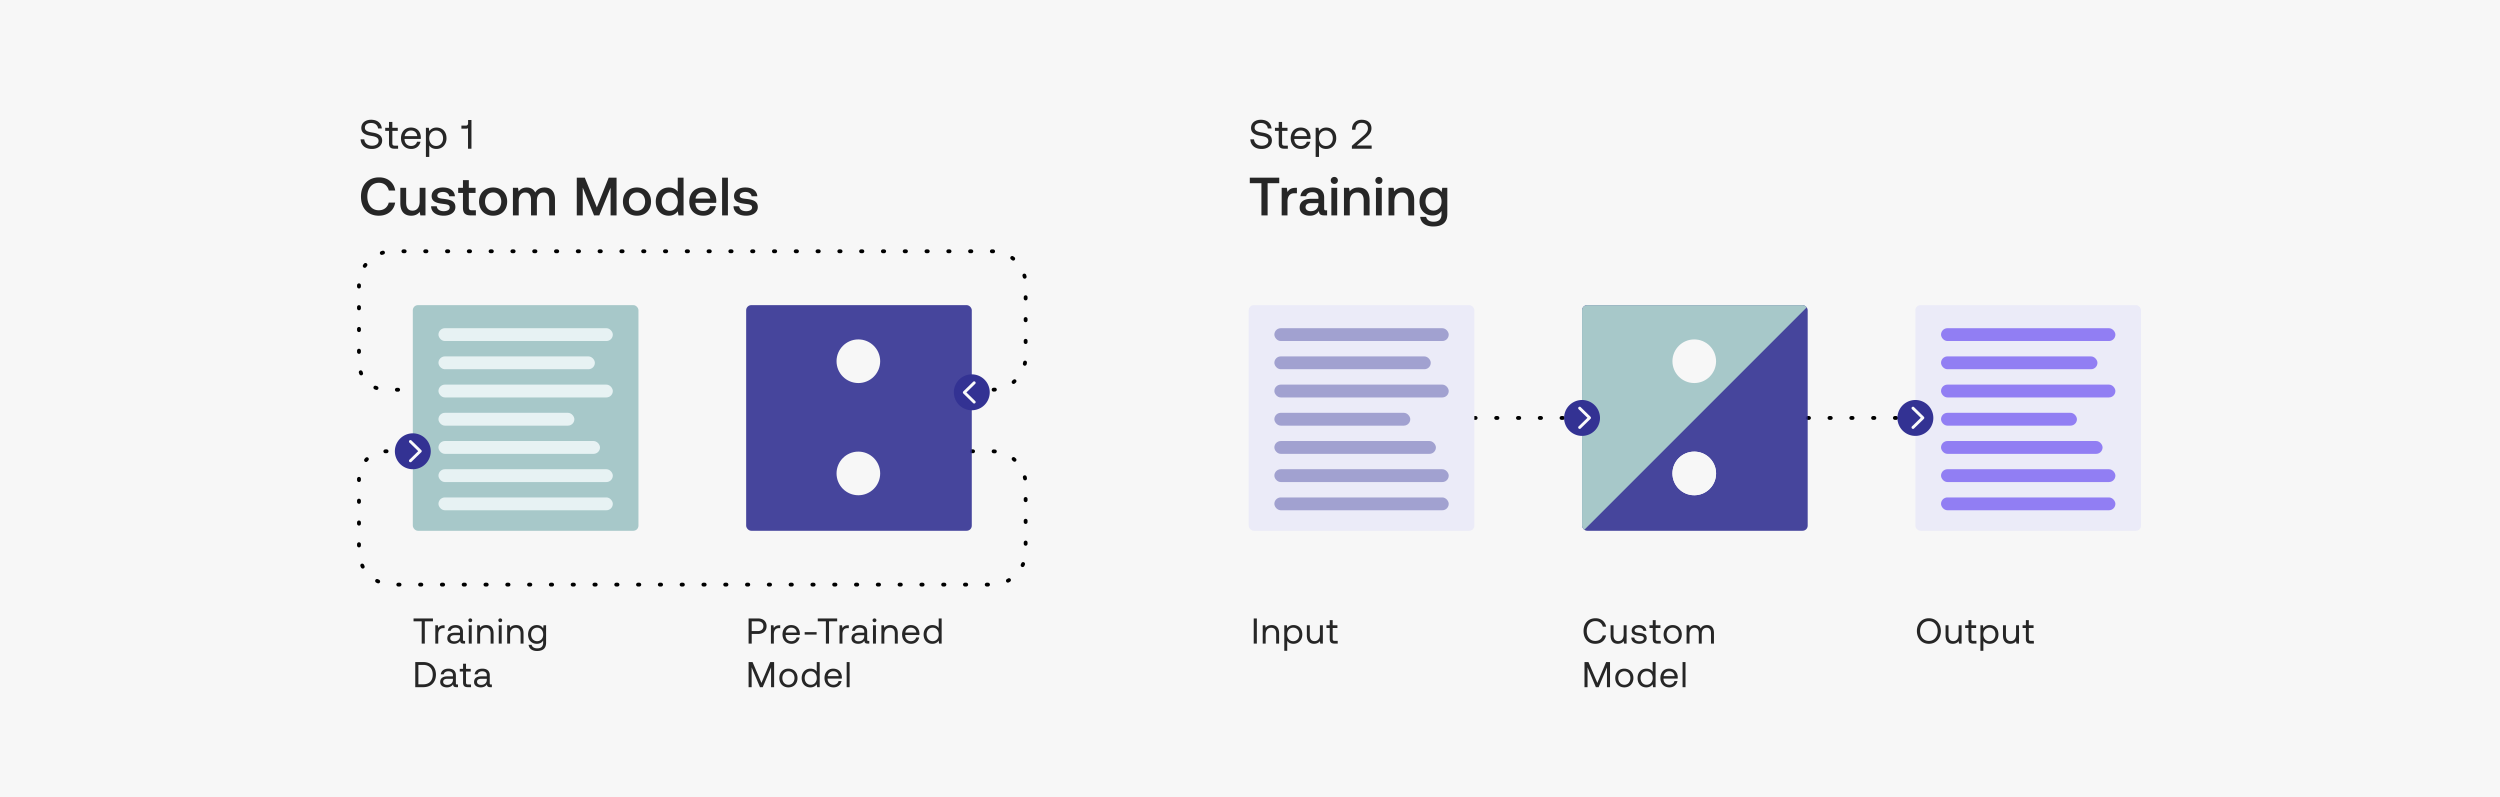
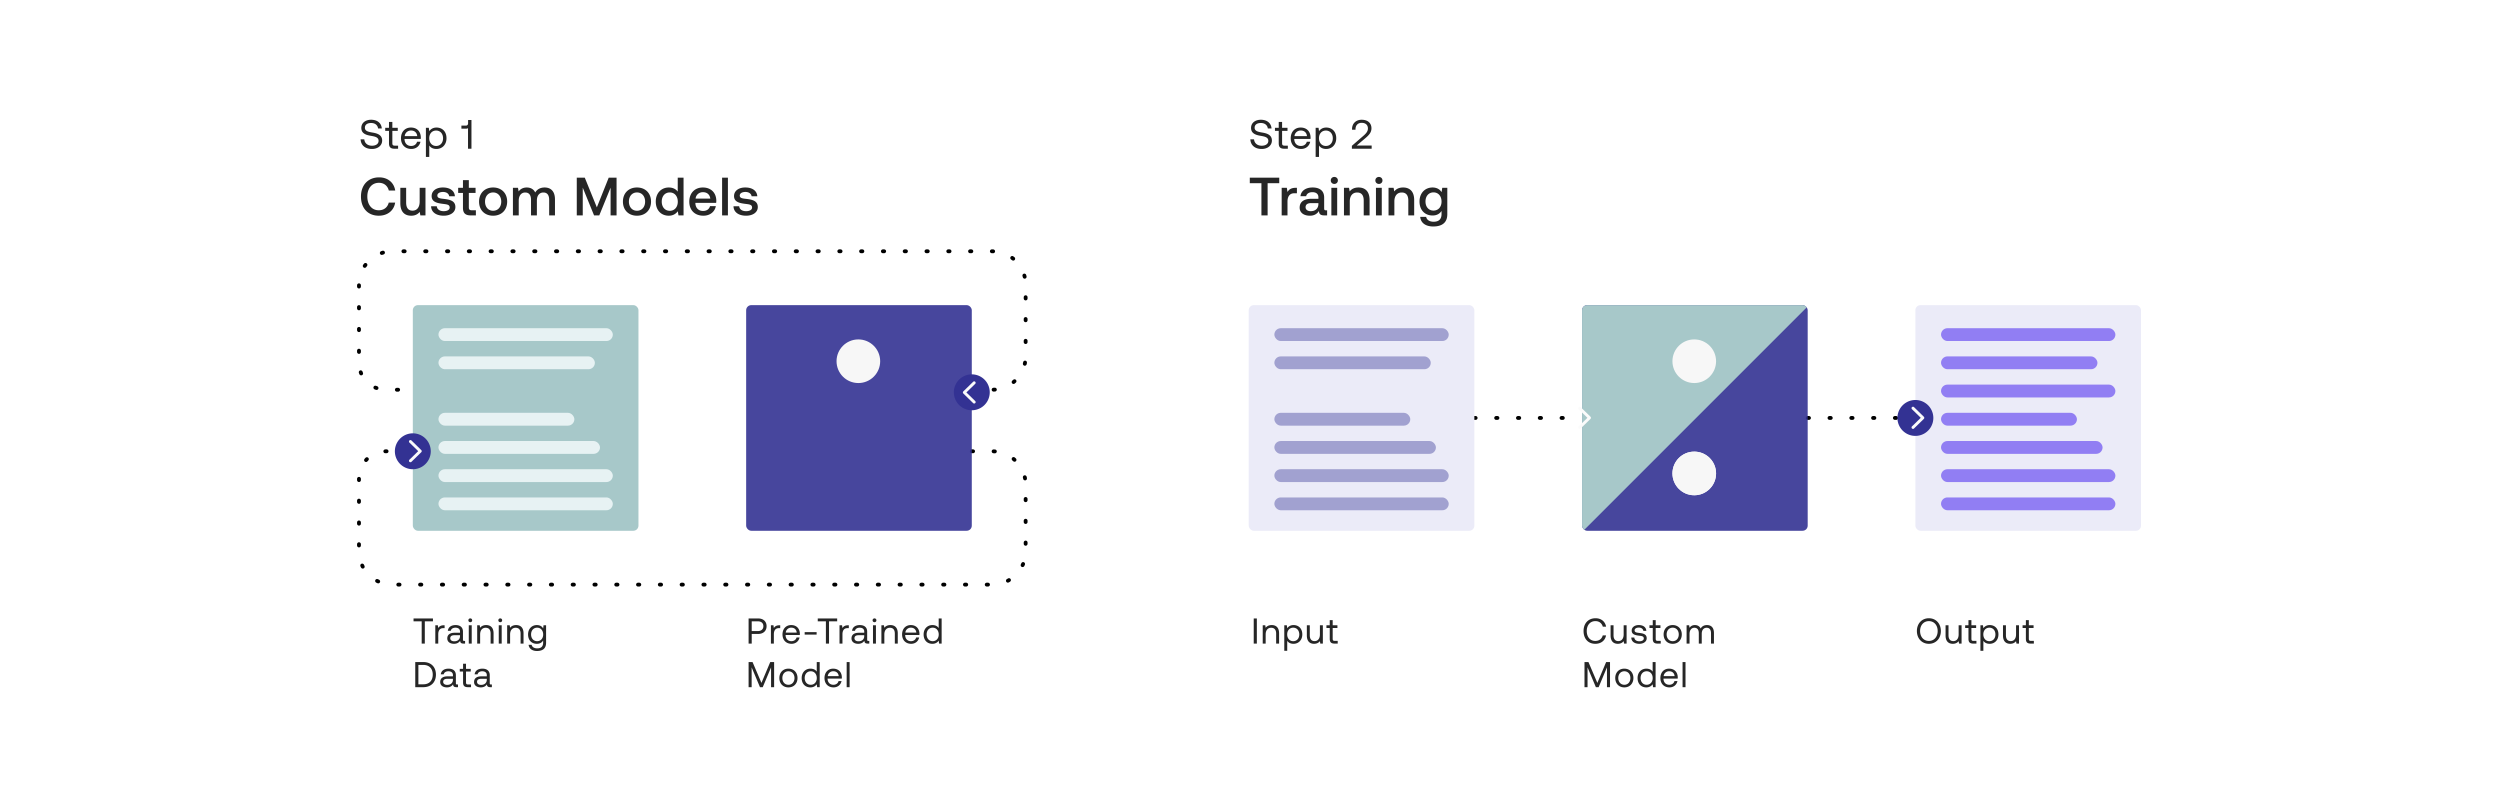
<svg xmlns="http://www.w3.org/2000/svg" width="975" height="311" fill="none">
-   <path fill="#F7F7F7" d="M0 0h975v311H0z" />
+   <path fill="#F7F7F7" d="M0 0v311H0z" />
  <path d="M575 163h37M705 163h37M379 152h8c7.18 0 13-5.82 13-13v-28c0-7.18-5.82-13-13-13H153c-7.18 0-13 5.82-13 13v30.5c0 5.799 4.701 10.5 10.5 10.5v0h8.5M379 176h8c7.18 0 13 5.82 13 13v26c0 7.18-5.82 13-13 13H153c-7.18 0-13-5.82-13-13v-28.5c0-5.799 4.701-10.5 10.5-10.5v0h8.5" stroke="#000" stroke-width="1.5" stroke-linecap="round" stroke-dasharray="0.5 8" />
  <rect x="291" y="119" width="88" height="88" rx="2" fill="#333293" fill-opacity=".9" />
  <circle cx="334.759" cy="140.88" r="8.509" fill="#F7F7F7" />
-   <circle cx="334.759" cy="184.64" r="8.509" fill="#F7F7F7" />
  <g clip-path="url(#clip0_302_14269)">
    <rect x="617" y="119" width="88" height="88" rx="2" fill="#333293" fill-opacity=".9" />
    <circle cx="660.759" cy="140.88" r="8.509" fill="#F7F7F7" />
    <circle cx="660.759" cy="184.64" r="8.509" fill="#F7F7F7" />
    <path d="M617 119h88.5L617 207.5V119z" fill="#A7C8C9" />
    <circle cx="660.759" cy="140.88" r="8.509" fill="#F7F7F7" />
    <circle cx="660.759" cy="184.64" r="8.509" fill="#F7F7F7" />
  </g>
-   <path d="M623.5 163a6.5 6.5 0 11-13 0 6.5 6.5 0 0113 0z" fill="#333293" stroke="#333293" />
  <path d="M620.471 162.946a.57.57 0 00-.049-.234.71.71 0 00-.147-.205l-3.803-3.721a.547.547 0 00-.401-.161c-.104 0-.2.026-.288.078a.568.568 0 00-.21.2.577.577 0 00.103.699l3.428 3.344-3.428 3.345a.579.579 0 00-.103.698.544.544 0 00.21.205.556.556 0 00.288.078c.16 0 .293-.055.401-.166l3.803-3.72a.723.723 0 00.147-.205.571.571 0 00.049-.235z" fill="#FBFBFB" />
  <rect x="161" y="119" width="88" height="88" rx="2" fill="#A7C8C9" />
  <rect x="487" y="119" width="88" height="88" rx="2" fill="#EBEBF8" />
  <rect x="747" y="119" width="88" height="88" rx="2" fill="#EBEBF8" />
  <rect x="171" y="128" width="68" height="5" rx="2.5" fill="#E7F2F3" />
  <rect x="497" y="128" width="68" height="5" rx="2.5" fill="#333293" fill-opacity=".4" />
  <path d="M753.5 163a6.5 6.5 0 11-13 0 6.5 6.5 0 0113 0z" fill="#333293" stroke="#333293" />
  <path d="M750.471 162.946a.57.57 0 00-.049-.234.71.71 0 00-.147-.205l-3.803-3.721a.547.547 0 00-.401-.161c-.104 0-.2.026-.288.078a.568.568 0 00-.21.2.577.577 0 00.103.699l3.428 3.344-3.428 3.345a.579.579 0 00-.103.698.544.544 0 00.21.205.556.556 0 00.288.078c.16 0 .293-.055.401-.166l3.803-3.72a.723.723 0 00.147-.205.571.571 0 00.049-.235z" fill="#FBFBFB" />
  <rect x="757" y="128" width="68" height="5" rx="2.5" fill="#917EF3" />
  <rect x="171" y="194" width="68" height="5" rx="2.5" fill="#E7F2F3" />
  <rect x="497" y="194" width="68" height="5" rx="2.5" fill="#333293" fill-opacity=".4" />
  <rect x="757" y="194" width="68" height="5" rx="2.5" fill="#917EF3" />
  <rect x="171" y="139" width="61" height="5" rx="2.5" fill="#E7F2F3" />
  <rect x="497" y="139" width="61" height="5" rx="2.5" fill="#333293" fill-opacity=".4" />
  <rect x="757" y="139" width="61" height="5" rx="2.5" fill="#917EF3" />
-   <rect x="171" y="150" width="68" height="5" rx="2.5" fill="#E7F2F3" />
-   <rect x="497" y="150" width="68" height="5" rx="2.5" fill="#333293" fill-opacity=".4" />
  <rect x="757" y="150" width="68" height="5" rx="2.5" fill="#917EF3" />
  <rect x="171" y="183" width="68" height="5" rx="2.5" fill="#E7F2F3" />
  <rect x="497" y="183" width="68" height="5" rx="2.5" fill="#333293" fill-opacity=".4" />
  <rect x="757" y="183" width="68" height="5" rx="2.5" fill="#917EF3" />
  <rect x="171" y="172" width="63" height="5" rx="2.5" fill="#E7F2F3" />
  <rect x="497" y="172" width="63" height="5" rx="2.5" fill="#333293" fill-opacity=".4" />
  <rect x="757" y="172" width="63" height="5" rx="2.5" fill="#917EF3" />
  <rect x="171" y="161" width="53" height="5" rx="2.5" fill="#E7F2F3" />
  <rect x="497" y="161" width="53" height="5" rx="2.5" fill="#333293" fill-opacity=".4" />
  <path d="M167.5 176a6.5 6.5 0 11-13 0 6.5 6.5 0 0113 0z" fill="#333293" stroke="#333293" />
  <rect x="757" y="161" width="53" height="5" rx="2.5" fill="#917EF3" />
  <path d="M385.5 153a6.5 6.5 0 11-13 0 6.5 6.5 0 0113 0z" fill="#333293" stroke="#333293" />
  <path d="M375.529 153.054a.57.57 0 00.049.234.71.71 0 00.147.205l3.803 3.721a.547.547 0 00.401.161c.104 0 .2-.026.288-.078a.568.568 0 00.21-.2.577.577 0 00-.103-.699l-3.428-3.344 3.428-3.345a.579.579 0 00.103-.698.544.544 0 00-.21-.205.556.556 0 00-.288-.078.536.536 0 00-.401.166l-3.803 3.72a.723.723 0 00-.147.205.571.571 0 00-.049.235z" fill="#FBFBFB" />
  <path d="M147.728 84.126c3.423 0 5.922-2.016 6.384-5.124h-2.499c-.462 1.869-1.869 3.003-3.906 3.003-2.772 0-4.452-2.226-4.452-5.355 0-3.15 1.722-5.355 4.515-5.355 1.995 0 3.381 1.155 3.864 3.003h2.499c-.483-3.108-2.898-5.124-6.258-5.124-4.347 0-7.098 3.003-7.098 7.476 0 4.515 2.667 7.476 6.951 7.476zm15.942-5.502c0 2.226-1.05 3.528-2.772 3.528-1.659 0-2.499-1.071-2.499-3.171v-5.733h-2.268v5.985c0 3.675 1.953 4.893 4.242 4.893 1.659 0 2.646-.672 3.318-1.491l.252 1.365h1.995V73.248h-2.268v5.376zm4.461 1.827c.063 2.331 2.037 3.675 4.914 3.675 2.604 0 4.557-1.302 4.557-3.36 0-2.394-1.995-2.898-4.452-3.192-1.554-.168-2.583-.294-2.583-1.302 0-.861.882-1.407 2.226-1.407 1.344 0 2.268.693 2.394 1.68h2.226c-.147-2.205-2.016-3.423-4.662-3.423-2.583-.021-4.41 1.302-4.41 3.339 0 2.226 1.932 2.751 4.389 3.045 1.659.21 2.646.294 2.646 1.449 0 .861-.924 1.407-2.331 1.407-1.638 0-2.604-.798-2.688-1.911h-2.226zm12.425.63c0 1.953.882 2.919 2.94 2.919h2.1v-1.995H184c-.861 0-1.155-.315-1.155-1.155v-5.607h2.625v-1.995h-2.625v-3.003h-2.289v3.003h-1.869v1.995h1.869v5.838zm11.759 3.045c3.276 0 5.481-2.205 5.481-5.502 0-3.276-2.205-5.502-5.481-5.502s-5.481 2.226-5.481 5.502c0 3.297 2.205 5.502 5.481 5.502zm0-1.932c-1.911 0-3.15-1.491-3.15-3.57 0-2.079 1.239-3.57 3.15-3.57 1.911 0 3.171 1.491 3.171 3.57 0 2.079-1.26 3.57-3.171 3.57zm20.094-9.072c-1.764 0-2.982.777-3.675 1.953-.651-1.386-1.911-1.953-3.318-1.953-1.617.021-2.541.735-3.15 1.533l-.252-1.407h-1.974V84h2.268v-5.754c0-1.911.966-3.171 2.52-3.171 1.491 0 2.268.987 2.268 2.877V84h2.289v-5.817c0-1.932.987-3.108 2.541-3.108 1.47 0 2.247.987 2.247 2.877V84h2.268v-6.195c0-3.402-1.806-4.683-4.032-4.683zM224.941 84h2.331V73.185L231.682 84h2.037l4.41-10.815V84h2.331V69.3h-3.066l-4.62 11.571L228.07 69.3h-3.129V84zm23.482.126c3.276 0 5.481-2.205 5.481-5.502 0-3.276-2.205-5.502-5.481-5.502s-5.481 2.226-5.481 5.502c0 3.297 2.205 5.502 5.481 5.502zm0-1.932c-1.911 0-3.15-1.491-3.15-3.57 0-2.079 1.239-3.57 3.15-3.57 1.911 0 3.171 1.491 3.171 3.57 0 2.079-1.26 3.57-3.171 3.57zm15.894-7.455c-.693-.945-1.848-1.617-3.486-1.617-2.919 0-5.082 2.184-5.082 5.502 0 3.444 2.163 5.502 5.082 5.502 1.701 0 2.814-.798 3.507-1.743l.273 1.617h1.974V69.3h-2.268v5.439zm-3.108 7.476c-1.89 0-3.129-1.47-3.129-3.591 0-2.1 1.239-3.57 3.129-3.57s3.129 1.47 3.129 3.612c0 2.079-1.239 3.549-3.129 3.549zm13.115 1.911c2.667 0 4.473-1.617 4.851-3.738h-2.268c-.315 1.197-1.323 1.89-2.709 1.89-1.785 0-2.94-1.197-3.003-3.024v-.147h8.106a6.16 6.16 0 00.063-.861c-.063-3.15-2.142-5.124-5.25-5.124-3.171 0-5.292 2.205-5.292 5.523 0 3.297 2.121 5.481 5.502 5.481zm-3.045-6.678c.168-1.533 1.407-2.499 2.856-2.499 1.575 0 2.688.903 2.877 2.499h-5.733zM281.618 84h2.268V69.3h-2.268V84zm4.449-3.549c.063 2.331 2.037 3.675 4.914 3.675 2.604 0 4.557-1.302 4.557-3.36 0-2.394-1.995-2.898-4.452-3.192-1.554-.168-2.583-.294-2.583-1.302 0-.861.882-1.407 2.226-1.407 1.344 0 2.268.693 2.394 1.68h2.226c-.147-2.205-2.016-3.423-4.662-3.423-2.583-.021-4.41 1.302-4.41 3.339 0 2.226 1.932 2.751 4.389 3.045 1.659.21 2.646.294 2.646 1.449 0 .861-.924 1.407-2.331 1.407-1.638 0-2.604-.798-2.688-1.911h-2.226zM487.42 71.442h4.536V84h2.415V71.442h4.536V69.3H487.42v2.142zm17.872 1.806c-1.764 0-2.625.714-3.171 1.617l-.252-1.617h-2.016V84h2.268v-5.397c0-1.659.651-3.234 2.667-3.234h1.008v-2.121h-.504zm11.823 8.778c-.462 0-.693-.147-.693-.693v-4.305c0-2.541-1.638-3.906-4.494-3.906-2.709 0-4.515 1.302-4.746 3.402h2.226c.168-.945 1.071-1.575 2.415-1.575 1.491 0 2.352.735 2.352 1.932v.651h-2.709c-3.003 0-4.599 1.239-4.599 3.444 0 1.995 1.638 3.15 3.99 3.15 1.743 0 2.835-.756 3.549-1.848 0 1.071.504 1.722 1.974 1.722h1.197v-1.974h-.462zm-2.94-2.436c-.021 1.659-1.113 2.772-3.003 2.772-1.239 0-1.995-.63-1.995-1.533 0-1.092.777-1.617 2.184-1.617h2.814v.378zm6.212-7.854c.777 0 1.386-.567 1.386-1.365s-.609-1.365-1.386-1.365c-.777 0-1.386.567-1.386 1.365s.609 1.365 1.386 1.365zM519.232 84h2.268V73.248h-2.268V84zm10.582-10.878c-1.743 0-2.772.693-3.444 1.533l-.252-1.407h-1.974V84h2.268v-5.418c0-2.184 1.071-3.507 2.877-3.507 1.701 0 2.562 1.092 2.562 3.129V84h2.289v-5.985c0-3.591-1.953-4.893-4.326-4.893zm7.963-1.386c.777 0 1.386-.567 1.386-1.365s-.609-1.365-1.386-1.365c-.777 0-1.386.567-1.386 1.365s.609 1.365 1.386 1.365zM536.622 84h2.268V73.248h-2.268V84zm10.581-10.878c-1.743 0-2.772.693-3.444 1.533l-.252-1.407h-1.974V84h2.268v-5.418c0-2.184 1.071-3.507 2.877-3.507 1.701 0 2.562 1.092 2.562 3.129V84h2.289v-5.985c0-3.591-1.953-4.893-4.326-4.893zm15.02 1.806c-.693-1.071-1.848-1.806-3.528-1.806-2.919 0-5.082 2.163-5.082 5.46 0 3.423 2.163 5.46 5.082 5.46 1.68 0 2.793-.693 3.507-1.764v1.197c0 2.058-1.113 3.003-3.087 3.003-1.596 0-2.646-.693-2.919-1.89h-2.31c.21 2.415 2.205 3.738 5.061 3.738 3.864 0 5.502-1.848 5.502-4.767V73.248h-1.974l-.252 1.68zm-3.15 7.203c-1.89 0-3.129-1.449-3.129-3.549 0-2.079 1.239-3.549 3.129-3.549s3.129 1.47 3.129 3.591c0 2.058-1.239 3.507-3.129 3.507zM140.64 54.336c.08 2.208 1.68 3.76 4.416 3.76 2.352 0 3.984-1.36 3.984-3.296 0-2.176-1.872-2.784-3.696-3.088-1.68-.288-3.04-.56-3.04-1.904 0-1.2.976-1.84 2.432-1.84 1.52 0 2.56.848 2.72 2.144h1.44c-.128-2.016-1.664-3.408-4.16-3.408-2.272 0-3.824 1.28-3.824 3.184 0 2.176 1.856 2.768 3.664 3.072 1.696.288 3.072.576 3.072 1.968 0 1.216-1.072 1.904-2.576 1.904-1.712 0-2.88-.992-2.992-2.496h-1.44zm11.063 1.536c0 1.44.56 2.128 2.128 2.128h1.424v-1.2h-1.296c-.704 0-.944-.256-.944-.944V51.04h2.112v-1.2h-2.112v-2.288h-1.312v2.288h-1.472v1.2h1.472v4.832zm8.726 2.224c1.888 0 3.232-1.2 3.552-2.832h-1.328c-.272 1.056-1.168 1.664-2.32 1.664-1.552 0-2.528-1.088-2.576-2.64v-.112h6.336c.016-.192.032-.384.032-.56-.064-2.416-1.568-3.872-3.872-3.872s-3.872 1.696-3.872 4.176c0 2.496 1.6 4.176 4.048 4.176zm-2.592-5.008c.128-1.328 1.232-2.192 2.432-2.192 1.36 0 2.32.784 2.448 2.192h-4.88zm12.377-3.344c-1.376 0-2.256.656-2.8 1.408l-.176-1.312h-1.136V61.2h1.312v-4.448c.496.784 1.424 1.344 2.8 1.344 2.256 0 3.92-1.68 3.92-4.176 0-2.656-1.664-4.176-3.92-4.176zm-.128 7.184c-1.6 0-2.688-1.248-2.688-3.04 0-1.744 1.088-2.976 2.688-2.976 1.616 0 2.704 1.232 2.704 3.008s-1.088 3.008-2.704 3.008zm12.47-8.912c0 .56-.256.96-.784.96h-1.824v1.2h1.808c.352 0 .608-.064.768-.208V58h1.344V46.8h-1.312v1.216zM487.64 54.336c.08 2.208 1.68 3.76 4.416 3.76 2.352 0 3.984-1.36 3.984-3.296 0-2.176-1.872-2.784-3.696-3.088-1.68-.288-3.04-.56-3.04-1.904 0-1.2.976-1.84 2.432-1.84 1.52 0 2.56.848 2.72 2.144h1.44c-.128-2.016-1.664-3.408-4.16-3.408-2.272 0-3.824 1.28-3.824 3.184 0 2.176 1.856 2.768 3.664 3.072 1.696.288 3.072.576 3.072 1.968 0 1.216-1.072 1.904-2.576 1.904-1.712 0-2.88-.992-2.992-2.496h-1.44zm11.063 1.536c0 1.44.56 2.128 2.128 2.128h1.424v-1.2h-1.296c-.704 0-.944-.256-.944-.944V51.04h2.112v-1.2h-2.112v-2.288h-1.312v2.288h-1.472v1.2h1.472v4.832zm8.726 2.224c1.888 0 3.232-1.2 3.552-2.832h-1.328c-.272 1.056-1.168 1.664-2.32 1.664-1.552 0-2.528-1.088-2.576-2.64v-.112h6.336c.016-.192.032-.384.032-.56-.064-2.416-1.568-3.872-3.872-3.872s-3.872 1.696-3.872 4.176c0 2.496 1.6 4.176 4.048 4.176zm-2.592-5.008c.128-1.328 1.232-2.192 2.432-2.192 1.36 0 2.32.784 2.448 2.192h-4.88zm12.377-3.344c-1.376 0-2.256.656-2.8 1.408l-.176-1.312h-1.136V61.2h1.312v-4.448c.496.784 1.424 1.344 2.8 1.344 2.256 0 3.92-1.68 3.92-4.176 0-2.656-1.664-4.176-3.92-4.176zm-.128 7.184c-1.6 0-2.688-1.248-2.688-3.04 0-1.744 1.088-2.976 2.688-2.976 1.616 0 2.704 1.232 2.704 3.008s-1.088 3.008-2.704 3.008zM527.236 58h7.712v-1.232h-5.856l3.36-2.848c1.328-1.136 2.416-2.192 2.416-3.872 0-2.016-1.408-3.344-3.824-3.344-2.256 0-3.744 1.504-3.744 3.616v.288h1.344V50.4c0-1.536.96-2.496 2.4-2.496 1.488 0 2.448.8 2.448 2.208 0 1.216-.864 2.08-1.904 2.976l-4.352 3.776V58zM161.28 242.32h3.178V251h1.218v-8.68h3.178v-1.12h-7.574v1.12zm11.792 1.54c-1.274 0-1.82.532-2.156 1.078l-.154-1.078h-.994V251h1.148v-3.64c0-1.134.406-2.38 1.904-2.38h.574v-1.12h-.322zm7.945 6.09c-.322 0-.462-.098-.462-.476v-3.122c0-1.666-1.05-2.576-2.87-2.576-1.722 0-2.856.826-3.024 2.226h1.148c.14-.728.812-1.204 1.82-1.204 1.12 0 1.778.56 1.778 1.484v.49h-2.1c-1.876 0-2.87.798-2.87 2.226 0 1.302 1.064 2.086 2.632 2.086 1.232 0 1.946-.546 2.394-1.19.014.7.336 1.106 1.288 1.106h.63v-1.05h-.364zm-1.61-1.862c0 1.19-.826 2.016-2.254 2.016-.952 0-1.554-.476-1.554-1.176 0-.812.574-1.19 1.596-1.19h2.212v.35zm4.004-5.432c.42 0 .742-.308.742-.742a.721.721 0 00-.742-.742.721.721 0 00-.742.742c0 .434.322.742.742.742zm-.588 8.344h1.148v-7.14h-1.148V251zm6.781-7.224c-1.204 0-1.932.504-2.352 1.05l-.154-.966h-.994V251h1.148v-3.57c0-1.61.812-2.604 2.156-2.604 1.246 0 1.932.784 1.932 2.268V251h1.148v-3.976c0-2.366-1.274-3.248-2.884-3.248zm5.496-1.12c.42 0 .742-.308.742-.742a.721.721 0 00-.742-.742.721.721 0 00-.742.742c0 .434.322.742.742.742zm-.588 8.344h1.148v-7.14h-1.148V251zm6.78-7.224c-1.204 0-1.932.504-2.352 1.05l-.154-.966h-.994V251h1.148v-3.57c0-1.61.812-2.604 2.156-2.604 1.246 0 1.932.784 1.932 2.268V251h1.148v-3.976c0-2.366-1.274-3.248-2.884-3.248zm10.536 1.316c-.448-.798-1.246-1.316-2.45-1.316-1.974 0-3.43 1.47-3.43 3.654 0 2.324 1.456 3.654 3.43 3.654 1.204 0 1.974-.504 2.45-1.316v.84c0 1.554-.812 2.254-2.31 2.254-1.19 0-1.988-.504-2.184-1.4h-1.176c.182 1.568 1.456 2.422 3.276 2.422 2.45 0 3.542-1.176 3.542-3.234v-6.79h-.994l-.154 1.232zm-2.338 4.97c-1.414 0-2.366-1.078-2.366-2.632s.952-2.632 2.366-2.632c1.4 0 2.352 1.092 2.352 2.66 0 1.526-.952 2.604-2.352 2.604zM165.088 268c3.066 0 4.928-1.974 4.928-4.9 0-2.94-1.862-4.9-4.928-4.9h-3.136v9.8h3.136zm-1.918-8.68h1.918c2.38 0 3.682 1.484 3.682 3.78 0 2.282-1.302 3.78-3.682 3.78h-1.918v-7.56zm15.086 7.63c-.322 0-.462-.098-.462-.476v-3.122c0-1.666-1.05-2.576-2.87-2.576-1.722 0-2.856.826-3.024 2.226h1.148c.14-.728.812-1.204 1.82-1.204 1.12 0 1.778.56 1.778 1.484v.49h-2.1c-1.876 0-2.87.798-2.87 2.226 0 1.302 1.064 2.086 2.632 2.086 1.232 0 1.946-.546 2.394-1.19.014.7.336 1.106 1.288 1.106h.63v-1.05h-.364zm-1.61-1.862c0 1.19-.826 2.016-2.254 2.016-.952 0-1.554-.476-1.554-1.176 0-.812.574-1.19 1.596-1.19h2.212v.35zm3.948 1.05c0 1.26.49 1.862 1.862 1.862h1.246v-1.05h-1.134c-.616 0-.826-.224-.826-.826v-4.214h1.848v-1.05h-1.848v-2.002h-1.148v2.002h-1.288v1.05h1.288v4.228zm10.868.812c-.322 0-.462-.098-.462-.476v-3.122c0-1.666-1.05-2.576-2.87-2.576-1.722 0-2.856.826-3.024 2.226h1.148c.14-.728.812-1.204 1.82-1.204 1.12 0 1.778.56 1.778 1.484v.49h-2.1c-1.876 0-2.87.798-2.87 2.226 0 1.302 1.064 2.086 2.632 2.086 1.232 0 1.946-.546 2.394-1.19.014.7.336 1.106 1.288 1.106h.63v-1.05h-.364zm-1.61-1.862c0 1.19-.826 2.016-2.254 2.016-.952 0-1.554-.476-1.554-1.176 0-.812.574-1.19 1.596-1.19h2.212v.35zM291.952 251h1.218v-3.766h2.548c1.96 0 3.248-1.19 3.248-3.024s-1.288-3.01-3.248-3.01h-3.766v9.8zm3.668-8.68c1.288 0 2.1.728 2.1 1.89s-.826 1.904-2.114 1.904h-2.436v-3.794h2.45zm8.341 1.54c-1.274 0-1.82.532-2.156 1.078l-.154-1.078h-.994V251h1.148v-3.64c0-1.134.406-2.38 1.904-2.38h.574v-1.12h-.322zm4.756 7.224c1.652 0 2.828-1.05 3.108-2.478h-1.162c-.238.924-1.022 1.456-2.03 1.456-1.358 0-2.212-.952-2.254-2.31v-.098h5.544c.014-.168.028-.336.028-.49-.056-2.114-1.372-3.388-3.388-3.388s-3.388 1.484-3.388 3.654c0 2.184 1.4 3.654 3.542 3.654zm-2.268-4.382c.112-1.162 1.078-1.918 2.128-1.918 1.19 0 2.03.686 2.142 1.918h-4.27zm12.033.798v-.966h-4.662v.966h4.662zm.44-5.18h3.178V251h1.218v-8.68h3.178v-1.12h-7.574v1.12zm11.792 1.54c-1.274 0-1.82.532-2.156 1.078l-.154-1.078h-.994V251h1.148v-3.64c0-1.134.406-2.38 1.904-2.38h.574v-1.12h-.322zm7.945 6.09c-.322 0-.462-.098-.462-.476v-3.122c0-1.666-1.05-2.576-2.87-2.576-1.722 0-2.856.826-3.024 2.226h1.148c.14-.728.812-1.204 1.82-1.204 1.12 0 1.778.56 1.778 1.484v.49h-2.1c-1.876 0-2.87.798-2.87 2.226 0 1.302 1.064 2.086 2.632 2.086 1.232 0 1.946-.546 2.394-1.19.014.7.336 1.106 1.288 1.106h.63v-1.05h-.364zm-1.61-1.862c0 1.19-.826 2.016-2.254 2.016-.952 0-1.554-.476-1.554-1.176 0-.812.574-1.19 1.596-1.19h2.212v.35zm4.005-5.432c.42 0 .742-.308.742-.742a.721.721 0 00-.742-.742.721.721 0 00-.742.742c0 .434.322.742.742.742zm-.588 8.344h1.148v-7.14h-1.148V251zm6.78-7.224c-1.204 0-1.932.504-2.352 1.05l-.154-.966h-.994V251h1.148v-3.57c0-1.61.812-2.604 2.156-2.604 1.246 0 1.932.784 1.932 2.268V251h1.148v-3.976c0-2.366-1.274-3.248-2.884-3.248zm8.116 7.308c1.652 0 2.828-1.05 3.108-2.478h-1.162c-.238.924-1.022 1.456-2.03 1.456-1.358 0-2.212-.952-2.254-2.31v-.098h5.544c.014-.168.028-.336.028-.49-.056-2.114-1.372-3.388-3.388-3.388s-3.388 1.484-3.388 3.654c0 2.184 1.4 3.654 3.542 3.654zm-2.268-4.382c.112-1.162 1.078-1.918 2.128-1.918 1.19 0 2.03.686 2.142 1.918h-4.27zm13-1.75c-.434-.686-1.246-1.176-2.45-1.176-1.974 0-3.43 1.47-3.43 3.654 0 2.324 1.456 3.654 3.43 3.654 1.204 0 1.974-.574 2.45-1.232l.154 1.148h.994v-9.8h-1.148v3.752zm-2.338 5.11c-1.414 0-2.366-1.078-2.366-2.632s.952-2.632 2.366-2.632c1.4 0 2.352 1.092 2.352 2.66 0 1.526-.952 2.604-2.352 2.604zM291.952 268h1.19v-7.728L296.39 268h1.078l3.248-7.728V268h1.19v-9.8h-1.512l-3.43 8.134-3.472-8.134h-1.54v9.8zm15.536.084c2.086 0 3.542-1.484 3.542-3.654s-1.456-3.654-3.542-3.654-3.542 1.484-3.542 3.654 1.456 3.654 3.542 3.654zm0-1.022c-1.414 0-2.366-1.106-2.366-2.632s.952-2.632 2.366-2.632c1.414 0 2.366 1.106 2.366 2.632s-.952 2.632-2.366 2.632zm11.046-5.11c-.434-.686-1.246-1.176-2.45-1.176-1.974 0-3.43 1.47-3.43 3.654 0 2.324 1.456 3.654 3.43 3.654 1.204 0 1.974-.574 2.45-1.232l.154 1.148h.994v-9.8h-1.148v3.752zm-2.338 5.11c-1.414 0-2.366-1.078-2.366-2.632s.952-2.632 2.366-2.632c1.4 0 2.352 1.092 2.352 2.66 0 1.526-.952 2.604-2.352 2.604zm8.9 1.022c1.652 0 2.828-1.05 3.108-2.478h-1.162c-.238.924-1.022 1.456-2.03 1.456-1.358 0-2.212-.952-2.254-2.31v-.098h5.544c.014-.168.028-.336.028-.49-.056-2.114-1.372-3.388-3.388-3.388s-3.388 1.484-3.388 3.654c0 2.184 1.4 3.654 3.542 3.654zm-2.268-4.382c.112-1.162 1.078-1.918 2.128-1.918 1.19 0 2.03.686 2.142 1.918h-4.27zM330.2 268h1.148v-9.8H330.2v9.8zM488.952 251h1.218v-9.8h-1.218v9.8zm7.009-7.224c-1.204 0-1.932.504-2.352 1.05l-.154-.966h-.994V251h1.148v-3.57c0-1.61.812-2.604 2.156-2.604 1.246 0 1.932.784 1.932 2.268V251h1.148v-3.976c0-2.366-1.274-3.248-2.884-3.248zm8.506 0c-1.204 0-1.974.574-2.45 1.232l-.154-1.148h-.994v9.94h1.148v-3.892c.434.686 1.246 1.176 2.45 1.176 1.974 0 3.43-1.47 3.43-3.654 0-2.324-1.456-3.654-3.43-3.654zm-.112 6.286c-1.4 0-2.352-1.092-2.352-2.66 0-1.526.952-2.604 2.352-2.604 1.414 0 2.366 1.078 2.366 2.632s-.952 2.632-2.366 2.632zm10.412-2.632c0 1.61-.784 2.604-2.086 2.604-1.19 0-1.862-.784-1.862-2.268v-3.906h-1.148v3.976c0 2.366 1.246 3.248 2.814 3.248 1.176 0 1.862-.504 2.282-1.036l.154.952h.994v-7.14h-1.148v3.57zm3.832 1.708c0 1.26.49 1.862 1.862 1.862h1.246v-1.05h-1.134c-.616 0-.826-.224-.826-.826v-4.214h1.848v-1.05h-1.848v-2.002h-1.148v2.002h-1.288v1.05h1.288v4.228zM622.166 251.084c2.212 0 3.836-1.26 4.2-3.29h-1.288c-.364 1.372-1.414 2.17-2.926 2.17-2.058 0-3.318-1.61-3.318-3.864 0-2.268 1.316-3.864 3.374-3.864 1.47 0 2.506.812 2.884 2.17h1.288c-.364-2.03-1.946-3.29-4.116-3.29-2.842 0-4.676 2.016-4.676 4.984 0 2.996 1.764 4.984 4.578 4.984zm11.061-3.654c0 1.61-.784 2.604-2.086 2.604-1.19 0-1.862-.784-1.862-2.268v-3.906h-1.148v3.976c0 2.366 1.246 3.248 2.814 3.248 1.176 0 1.862-.504 2.282-1.036l.154.952h.994v-7.14h-1.148v3.57zm2.979 1.218c.028 1.568 1.302 2.436 3.15 2.436 1.582 0 2.856-.826 2.856-2.156 0-1.582-1.302-1.89-2.926-2.086-1.036-.126-1.792-.224-1.792-1.008 0-.658.672-1.078 1.666-1.078.98 0 1.652.546 1.736 1.274h1.176c-.112-1.484-1.288-2.24-2.912-2.254-1.61-.014-2.8.84-2.8 2.142 0 1.484 1.274 1.806 2.87 2.002 1.064.126 1.848.196 1.848 1.092 0 .658-.714 1.092-1.722 1.092-1.19 0-1.932-.616-1.974-1.456h-1.176zm8.372.49c0 1.26.49 1.862 1.862 1.862h1.246v-1.05h-1.134c-.616 0-.826-.224-.826-.826v-4.214h1.848v-1.05h-1.848v-2.002h-1.148v2.002h-1.288v1.05h1.288v4.228zm7.775 1.946c2.086 0 3.542-1.484 3.542-3.654s-1.456-3.654-3.542-3.654-3.542 1.484-3.542 3.654 1.456 3.654 3.542 3.654zm0-1.022c-1.414 0-2.366-1.106-2.366-2.632s.952-2.632 2.366-2.632c1.414 0 2.366 1.106 2.366 2.632s-.952 2.632-2.366 2.632zm13.384-6.286c-1.274 0-2.044.588-2.478 1.358-.406-.91-1.26-1.358-2.254-1.358-1.106 0-1.708.546-2.086 1.064l-.154-.98h-.994V251h1.148v-3.766c0-1.428.714-2.408 1.89-2.408 1.092 0 1.722.728 1.722 2.128V251h1.148v-3.822c0-1.456.728-2.352 1.918-2.352 1.078 0 1.695.728 1.695 2.128V251h1.147v-4.116c0-2.254-1.218-3.108-2.702-3.108zM617.952 268h1.19v-7.728L622.39 268h1.078l3.248-7.728V268h1.19v-9.8h-1.512l-3.43 8.134-3.472-8.134h-1.54v9.8zm15.536.084c2.086 0 3.542-1.484 3.542-3.654s-1.456-3.654-3.542-3.654-3.542 1.484-3.542 3.654 1.456 3.654 3.542 3.654zm0-1.022c-1.414 0-2.366-1.106-2.366-2.632s.952-2.632 2.366-2.632c1.414 0 2.366 1.106 2.366 2.632s-.952 2.632-2.366 2.632zm11.046-5.11c-.434-.686-1.246-1.176-2.45-1.176-1.974 0-3.43 1.47-3.43 3.654 0 2.324 1.456 3.654 3.43 3.654 1.204 0 1.974-.574 2.45-1.232l.154 1.148h.994v-9.8h-1.148v3.752zm-2.338 5.11c-1.414 0-2.366-1.078-2.366-2.632s.952-2.632 2.366-2.632c1.4 0 2.352 1.092 2.352 2.66 0 1.526-.952 2.604-2.352 2.604zm8.9 1.022c1.652 0 2.828-1.05 3.108-2.478h-1.162c-.238.924-1.022 1.456-2.03 1.456-1.358 0-2.212-.952-2.254-2.31v-.098h5.544c.014-.168.028-.336.028-.49-.056-2.114-1.372-3.388-3.388-3.388s-3.388 1.484-3.388 3.654c0 2.184 1.4 3.654 3.542 3.654zm-2.268-4.382c.112-1.162 1.078-1.918 2.128-1.918 1.19 0 2.03.686 2.142 1.918h-4.27zM656.2 268h1.148v-9.8H656.2v9.8zM756.94 246.1c0-2.884-1.918-4.984-4.676-4.984s-4.676 2.1-4.676 4.984 1.918 4.984 4.676 4.984 4.676-2.1 4.676-4.984zm-8.106 0c0-2.254 1.386-3.864 3.43-3.864 2.044 0 3.43 1.61 3.43 3.864 0 2.254-1.386 3.864-3.43 3.864-2.044 0-3.43-1.61-3.43-3.864zm15.035 1.33c0 1.61-.784 2.604-2.086 2.604-1.19 0-1.862-.784-1.862-2.268v-3.906h-1.148v3.976c0 2.366 1.246 3.248 2.814 3.248 1.176 0 1.862-.504 2.282-1.036l.154.952h.994v-7.14h-1.148v3.57zm3.833 1.708c0 1.26.49 1.862 1.862 1.862h1.246v-1.05h-1.134c-.616 0-.826-.224-.826-.826v-4.214h1.848v-1.05h-1.848v-2.002h-1.148v2.002h-1.288v1.05h1.288v4.228zm8.26-5.362c-1.204 0-1.974.574-2.45 1.232l-.154-1.148h-.994v9.94h1.148v-3.892c.434.686 1.246 1.176 2.45 1.176 1.974 0 3.43-1.47 3.43-3.654 0-2.324-1.456-3.654-3.43-3.654zm-.112 6.286c-1.4 0-2.352-1.092-2.352-2.66 0-1.526.952-2.604 2.352-2.604 1.414 0 2.366 1.078 2.366 2.632s-.952 2.632-2.366 2.632zm10.412-2.632c0 1.61-.784 2.604-2.086 2.604-1.19 0-1.862-.784-1.862-2.268v-3.906h-1.148v3.976c0 2.366 1.246 3.248 2.814 3.248 1.176 0 1.862-.504 2.282-1.036l.154.952h.994v-7.14h-1.148v3.57zm3.833 1.708c0 1.26.49 1.862 1.862 1.862h1.246v-1.05h-1.134c-.616 0-.826-.224-.826-.826v-4.214h1.848v-1.05h-1.848v-2.002h-1.148v2.002h-1.288v1.05h1.288v4.228z" fill="#262626" />
  <path d="M164.471 175.946a.57.57 0 00-.049-.234.71.71 0 00-.147-.205l-3.803-3.721a.547.547 0 00-.401-.161c-.104 0-.2.026-.288.078a.568.568 0 00-.21.2.577.577 0 00.103.699l3.428 3.344-3.428 3.345a.579.579 0 00-.103.698.544.544 0 00.21.205.556.556 0 00.288.078c.16 0 .293-.055.401-.166l3.803-3.72a.723.723 0 00.147-.205.571.571 0 00.049-.235z" fill="#FBFBFB" />
  <defs>
    <clipPath id="clip0_302_14269">
      <rect x="617" y="119" width="88" height="88" rx="2" fill="#fff" />
    </clipPath>
  </defs>
</svg>